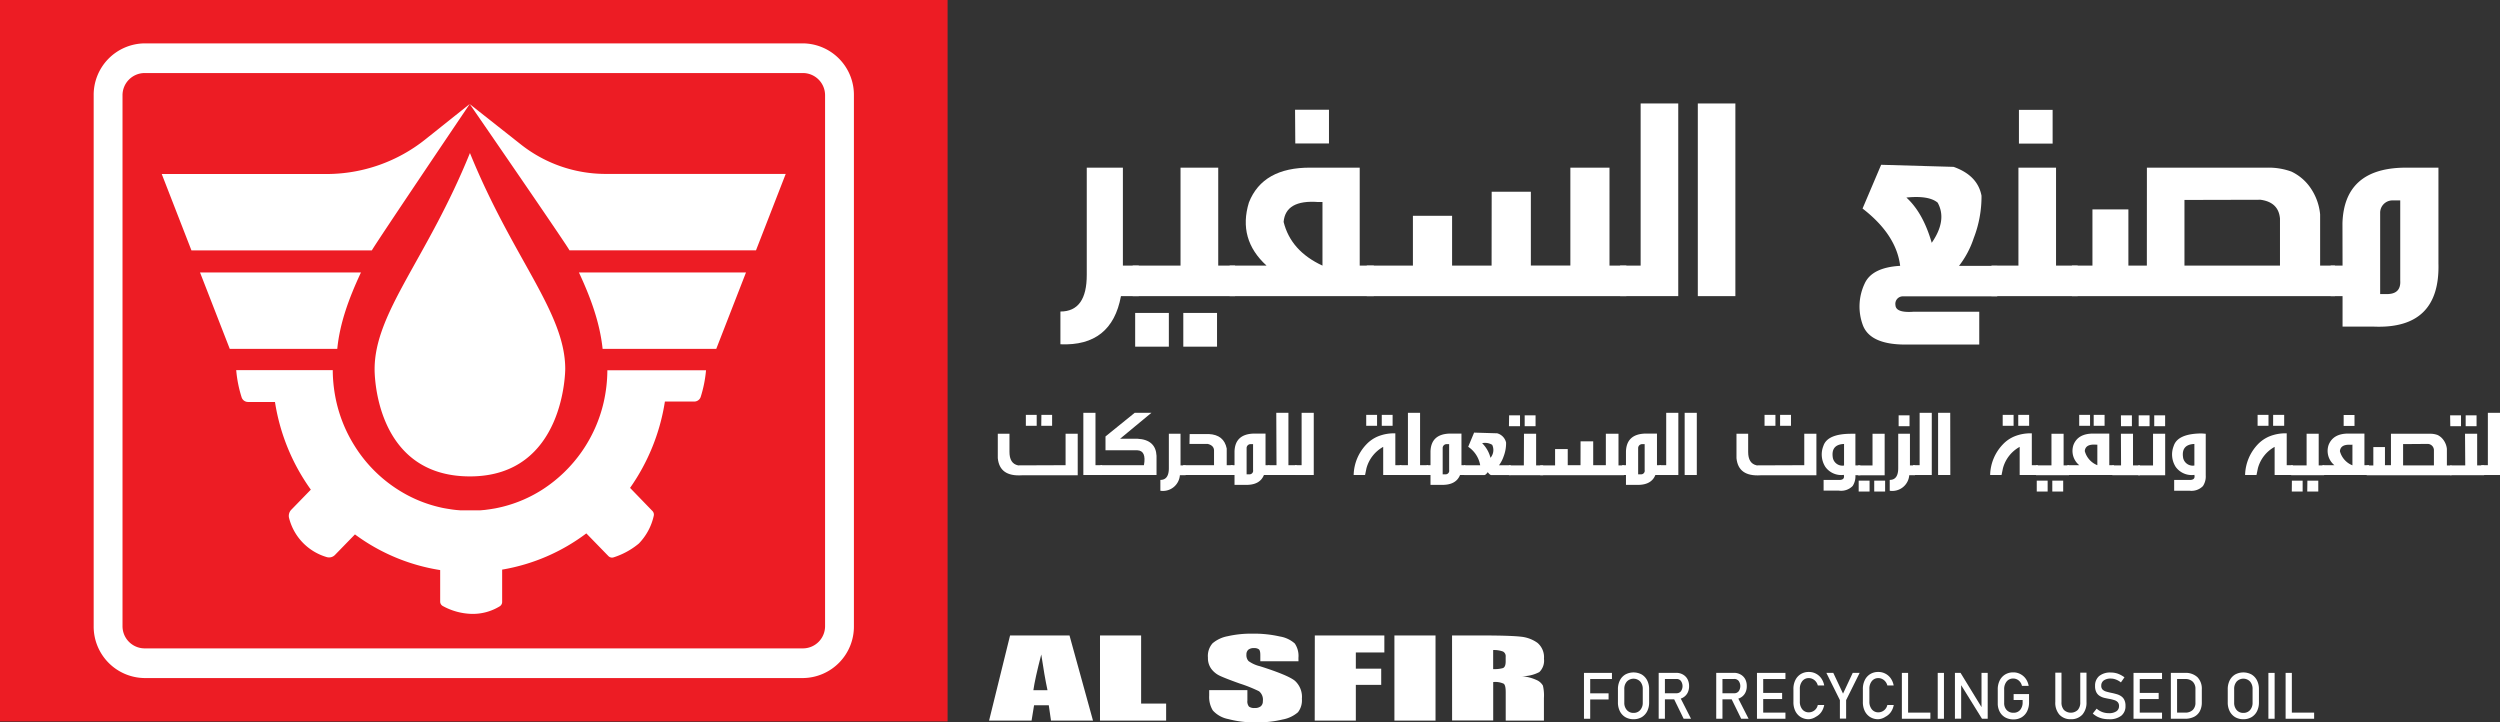
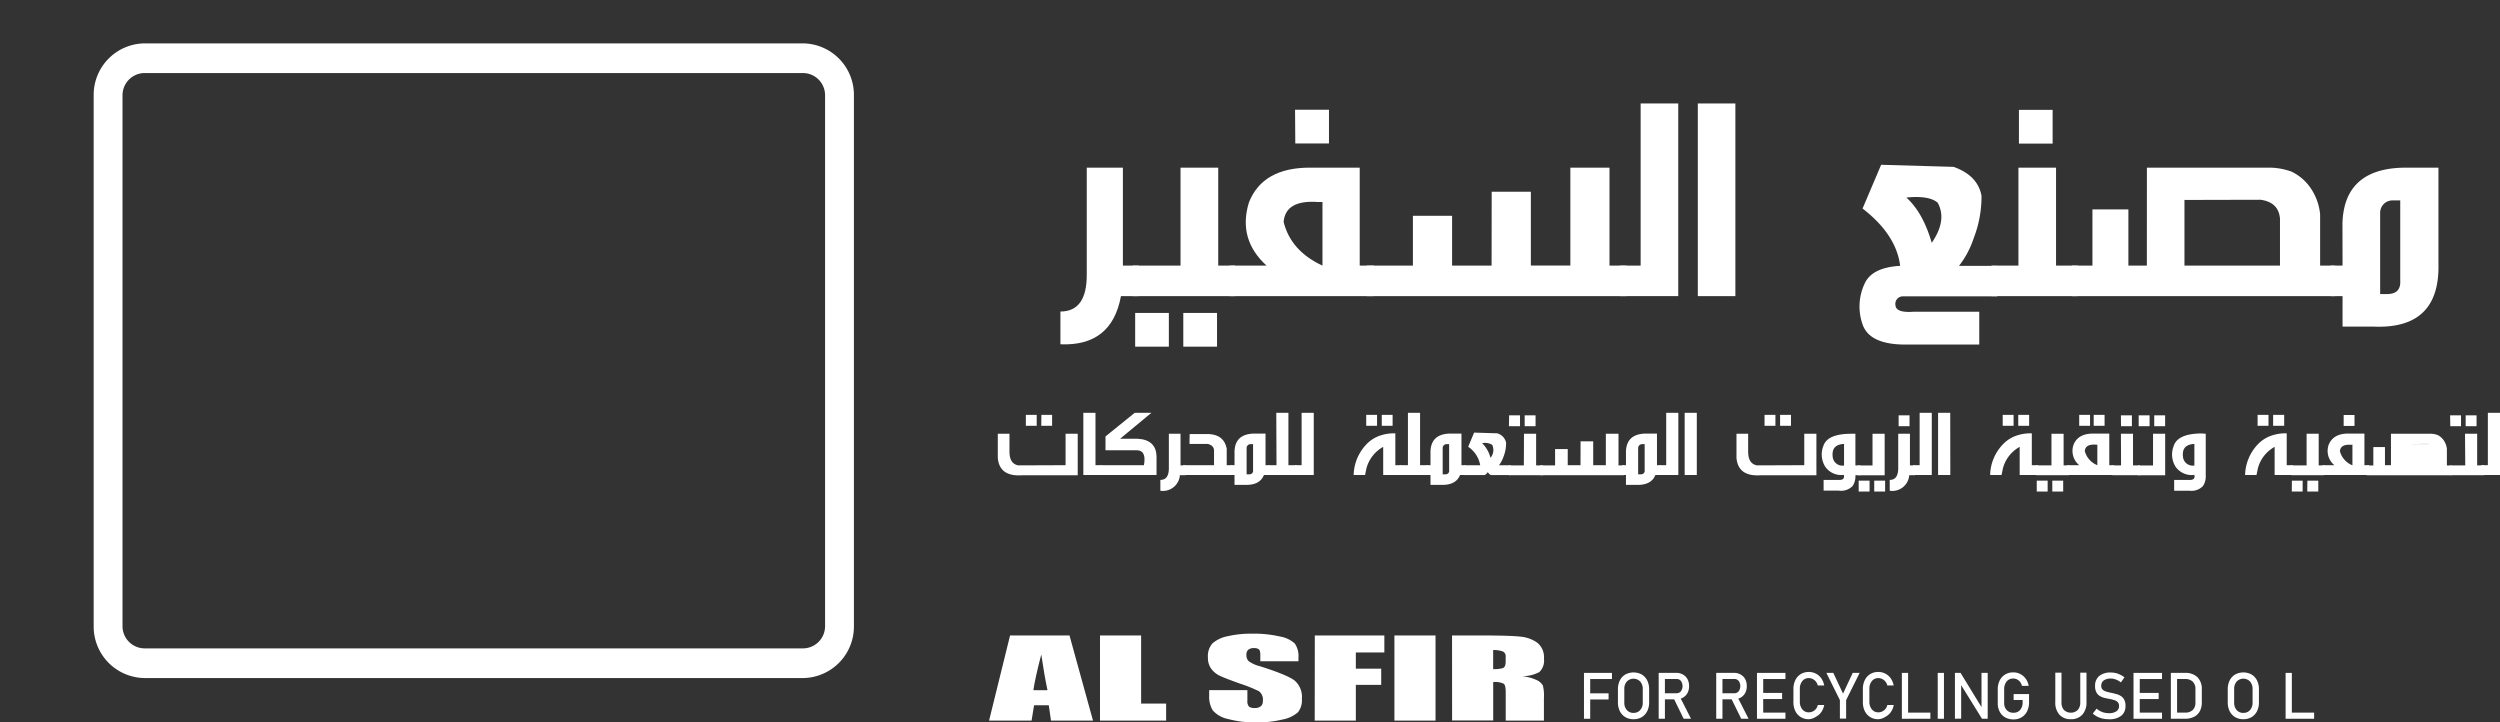
<svg xmlns="http://www.w3.org/2000/svg" viewBox="0 0 541.77 156.55">
  <rect x="0" y="0" width="541.77" height="156.55" fill="#333333" stroke="none" />
  <g id="Layer_2" data-name="Layer 2">
    <g id="Layer_1-2" data-name="Layer 1">
-       <rect width="205.35" height="156.34" transform="translate(205.35 156.34) rotate(180)" style="fill:#ed1c24" />
      <path d="M174.05,146.94H31.3a11.16,11.16,0,0,1-11-11.3V20.7a11.16,11.16,0,0,1,11-11.3H174.05a11.16,11.16,0,0,1,11,11.3V135.64A11.16,11.16,0,0,1,174.05,146.94ZM31.3,15.83a4.81,4.81,0,0,0-4.75,4.87V135.64a4.81,4.81,0,0,0,4.75,4.87H174.05a4.81,4.81,0,0,0,4.75-4.87V20.7a4.81,4.81,0,0,0-4.75-4.87Z" style="fill:#fff" />
-       <path d="M73.09,75.6H49.79L43.35,59.05H78.22C75.61,64.64,73.64,70,73.09,75.6Zm57.5,0h24.63l6.44-16.55h-36.2C128.07,64.64,130,70,130.59,75.6Zm.64-37.91a29.66,29.66,0,0,1-18.42-6.44l-11-8.68s20.93,30.36,21.6,31.68h40.42l6.44-16.56ZM101.8,22.53l0,0-9.58,7.64a34.35,34.35,0,0,1-21.43,7.54H35.05l6.44,16.56H80.58C81.22,53,101.8,22.53,101.8,22.53Zm30.36,57.71h-.54a32,32,0,0,1-.79,6.9A30.69,30.69,0,0,1,117.69,106a29,29,0,0,1-8.87,3.84c-.5.12-1,.23-1.51.33l-.54.09c-.35.06-.71.12-1.07.16l-.58.08-1.12.1-.52,0c-.54,0-1.09,0-1.64,0s-1,0-1.51,0l-.47,0-1-.08-.52-.06q-.51-.06-1-.15l-.46-.07c-.48-.08-1-.17-1.43-.28a28.86,28.86,0,0,1-9.08-3.77,30.13,30.13,0,0,1-9.59-9.67,30.66,30.66,0,0,1-3.88-9.41,32,32,0,0,1-.79-6.9H51.19a26.79,26.79,0,0,0,1.15,5.82,1.46,1.46,0,0,0,1.4,1.08h5.85a44.16,44.16,0,0,0,7.77,19l-4.24,4.36a1.91,1.91,0,0,0-.46,1.85,11.83,11.83,0,0,0,8.16,8.41,1.77,1.77,0,0,0,1.77-.47l4.33-4.45a42,42,0,0,0,18.47,7.73v6.79a1.09,1.09,0,0,0,.57,1,13.72,13.72,0,0,0,6.14,1.7,11.17,11.17,0,0,0,6.23-1.66,1.11,1.11,0,0,0,.49-.93v-7a41.9,41.9,0,0,0,18.24-7.85l4.79,4.92a1.1,1.1,0,0,0,1.1.28,16.28,16.28,0,0,0,5.49-3,12.5,12.5,0,0,0,3.23-6,1.12,1.12,0,0,0-.29-1.06l-4.84-5a44.34,44.34,0,0,0,7.55-18.71h6.38a1.47,1.47,0,0,0,1.4-1.08A26.79,26.79,0,0,0,153,80.24H132.16Zm-30.32,23c20.68,0,20.65-23.29,20.65-23.29,0-12.27-11.4-24-20.65-46.79C92.59,56,81.18,67.68,81.18,80,81.18,80,80.83,103.24,101.84,103.24Z" style="fill:#fff" />
      <path d="M230.92,100.81V94h2.63v9h-12.1c-3.21.2-4.95-1-5.22-3.71V94h2.53v3.93c0,1.67.6,2.65,1.86,2.92Zm-8.61-10.9h2.35v2.36h-2.35Zm3.37,0H228v2.36h-2.35Z" style="fill:#ffffff" />
      <path d="M237.4,100.81h1.44v2.13h-4.07V89.46h2.63Z" style="fill:#ffffff" />
      <path d="M245.9,89.46h3.62l-6.79,5.62h3.79c2.62.14,4,1.38,4.11,3.7v4.16H238.48v-2.13h9.42c.38-2.09-.09-3.17-1.43-3.23h-6.9v-3Z" style="fill:#ffffff" />
      <path d="M255.83,94v6.85h1.11v2.13h-1.25a3.69,3.69,0,0,1-4.23,3.37V104c1.24,0,1.85-.87,1.84-2.57V94Z" style="fill:#ffffff" />
      <path d="M257.81,94.06h4.13q3.3.15,3.9,3.14v3.61h1.31v2.13H256.39v-2.13h6.7v-3c.06-.82-.38-1.35-1.32-1.6h-4Z" style="fill:#ffffff" />
      <path d="M267.53,97.83q.12-3.78,4.24-3.87h2.48v6.85h.83v2.13H273.9q-.9,2.27-4.18,2.13h-2.19v-2.13h-.83v-2.13h.83ZM271,96.25a.85.85,0,0,0-.85.88v5.66h.57a.78.78,0,0,0,.83-.94v-5.6Z" style="fill:#ffffff" />
      <path d="M276.58,89.46h2.63v11.35H281v2.13h-6.14v-2.13h1.77Z" style="fill:#ffffff" />
      <path d="M282.07,89.46h2.63v13.48h-4.06v-2.13h1.43Z" style="fill:#ffffff" />
      <path d="M296.07,96.34a7.31,7.31,0,0,1,2.54-1.77,9.25,9.25,0,0,1,3.77-.66v6.9h1.32v2.13h-3.95v-6.1a7.56,7.56,0,0,0-3.63,4.65l-.3,1.45h-2.47A9.91,9.91,0,0,1,296.07,96.34Zm0-6.43h2.35v2.36h-2.35Zm3.37,0h2.35v2.36h-2.35Z" style="fill:#ffffff" />
      <path d="M305.11,89.46h2.63v11.35h1.74v2.13h-6.15v-2.13h1.78Z" style="fill:#ffffff" />
      <path d="M310,97.83q.12-3.78,4.23-3.87h2.48v6.85h.83v2.13H316.4c-.6,1.51-2,2.22-4.18,2.13H310v-2.13h-.83v-2.13H310Zm3.49-1.58a.84.84,0,0,0-.85.88v5.66h.57a.78.78,0,0,0,.83-.94v-5.6Z" style="fill:#ffffff" />
      <path d="M319.45,93.75l5,.15a2.7,2.7,0,0,1,1.93,2,7.94,7.94,0,0,1-.53,3,7,7,0,0,1-1,1.92h2.54v2.13h-4.22c-.2,0-.45-.21-.76-.63q-.46.63-.75.63H317.3v-2.13h3.47a6.05,6.05,0,0,0-2.6-4Zm3.92,2.65a3,3,0,0,0-2.18-.36A6.78,6.78,0,0,1,323,99.21,2.6,2.6,0,0,0,323.37,96.4Z" style="fill:#ffffff" />
      <path d="M330.26,94h2.63v6.85h1.52v2.13H327v-2.13h3.23Zm-3.22-4h2.36v2.36H327Zm3.37,0h2.36v2.36h-2.36Z" style="fill:#ffffff" />
      <path d="M342.52,95.64h2.74v5.17H348V94h2.74v6.85h1.18v2.13H333.78v-2.13H337V97.32h2.74v3.49h2.77Z" style="fill:#ffffff" />
      <path d="M352.36,97.83q.13-3.78,4.24-3.87h2.48v6.85h.83v2.13h-1.18q-.9,2.27-4.17,2.13h-2.2v-2.13h-.83v-2.13h.83Zm3.5-1.58a.86.86,0,0,0-.86.88v5.66h.58a.78.78,0,0,0,.83-.94v-5.6Z" style="fill:#ffffff" />
      <path d="M361.08,89.46h2.63v13.48h-4.07v-2.13h1.44Z" style="fill:#ffffff" />
      <path d="M367.71,102.94h-2.63V89.46h2.63Z" style="fill:#ffffff" />
      <path d="M391,100.81V94h2.63v9h-12.1c-3.21.2-4.95-1-5.22-3.71V94h2.53v3.93c0,1.67.6,2.65,1.86,2.92Zm-8.61-10.9h2.36v2.36h-2.36Zm3.37,0h2.36v2.36h-2.36Z" style="fill:#ffffff" />
      <path d="M402.08,94v6.85h1.07v2.13h-1.07a3.78,3.78,0,0,1-.6,2.34,3.48,3.48,0,0,1-3,1h-3.29V104h3.61c.67-.06.93-.42.77-1.09a4.24,4.24,0,0,1-4-1.73,5,5,0,0,1-.43-4.54Q396,94,401.2,94Zm-2.46,2.21q-2.89.12-2.43,3a2.11,2.11,0,0,0,2.43,1.67Z" style="fill:#ffffff" />
      <path d="M405.79,94h2.63v9h-5.75v-2.13h3.12Zm-3,10.16h2.36v2.36h-2.36Zm3.37,0h2.36v2.36h-2.36Z" style="fill:#ffffff" />
      <path d="M413.9,94v6.85H415v2.13h-1.25a3.69,3.69,0,0,1-4.23,3.37V104c1.23,0,1.85-.87,1.84-2.57V94Zm-2.45-4h2.36v2.36h-2.36Z" style="fill:#ffffff" />
      <path d="M416,89.46h2.63v13.48h-4.07v-2.13H416Z" style="fill:#ffffff" />
      <path d="M422.65,102.94H420V89.46h2.63Z" style="fill:#ffffff" />
      <path d="M434,96.34a7.31,7.31,0,0,1,2.54-1.77,9.22,9.22,0,0,1,3.77-.66v6.9h1.32v2.13h-3.95v-6.1a7.5,7.5,0,0,0-3.63,4.65l-.3,1.45h-2.47A9.91,9.91,0,0,1,434,96.34Zm0-6.43h2.36v2.36h-2.36Zm3.37,0h2.36v2.36h-2.36Z" style="fill:#ffffff" />
      <path d="M444.57,94h2.63v6.85h1.17v2.13h-7.15v-2.13h3.35Zm-3.19,10.16h2.36v2.36h-2.36Zm3.37,0h2.36v2.36h-2.36Z" style="fill:#ffffff" />
      <path d="M449.35,96.39c.65-1.64,2.1-2.45,4.33-2.43h3.42v6.85h1v2.13H448v-2.13h2.59A4,4,0,0,1,449.35,96.39Zm1.23-6.48h2.35v2.36h-2.35Zm3.62,6.45c-1.52-.11-2.32.35-2.41,1.39a4.54,4.54,0,0,0,2.72,3.06V96.36Zm-.48-6.45h2.36v2.36h-2.36Z" style="fill:#ffffff" />
      <path d="M459.62,94h2.62v6.85h1.52v2.13h-6v-2.13h1.89Zm0-4H462v2.36h-2.36Z" style="fill:#ffffff" />
      <path d="M466.58,94h2.63v9h-5.86v-2.13h3.23Zm-3.11-4h2.36v2.36h-2.36Zm3.37,0h2.36v2.36h-2.36Z" style="fill:#ffffff" />
      <path d="M478,94v9a3.78,3.78,0,0,1-.61,2.34,3.47,3.47,0,0,1-2.94,1h-3.29V104h3.6c.68-.06.93-.42.78-1.09a4.27,4.27,0,0,1-4.05-1.73,5,5,0,0,1-.43-4.54q.86-2.67,6.05-2.71Zm-2.46,2.21c-1.93.08-2.75,1.07-2.44,3a2.12,2.12,0,0,0,2.44,1.67Z" style="fill:#ffffff" />
      <path d="M489.24,96.34a7.45,7.45,0,0,1,2.55-1.77,9.2,9.2,0,0,1,3.76-.66v6.9h1.33v2.13h-3.95v-6.1a7.5,7.5,0,0,0-3.63,4.65l-.3,1.45h-2.47A10,10,0,0,1,489.24,96.34Zm0-6.43h2.36v2.36h-2.36Zm3.37,0H495v2.36H492.6Z" style="fill:#ffffff" />
      <path d="M499.86,94h2.62v6.85h1.18v2.13h-7.15v-2.13h3.35Zm-3.19,10.16H499v2.36h-2.35Zm3.36,0h2.36v2.36H500Z" style="fill:#ffffff" />
      <path d="M504.64,96.39q1-2.46,4.32-2.43h3.43v6.85h1v2.13H503.29v-2.13h2.59A4,4,0,0,1,504.64,96.39Zm4.85,0c-1.52-.11-2.32.35-2.41,1.39a4.53,4.53,0,0,0,2.71,3.06V96.36Zm-1.6-6.45h2.35v2.36h-2.35Z" style="fill:#ffffff" />
-       <path d="M518.14,94h8.47a4.47,4.47,0,0,1,1.64.27,3.4,3.4,0,0,1,1.21,1,4,4,0,0,1,.8,2v3.6h1v2.13H512.88v-2.13h1.44V96.88h2.52v3.93h1.3Zm2.63,2.24v4.61h6.68V97.52a1.37,1.37,0,0,0-1.36-1.32Z" style="fill:#ffffff" />
+       <path d="M518.14,94h8.47a4.47,4.47,0,0,1,1.64.27,3.4,3.4,0,0,1,1.21,1,4,4,0,0,1,.8,2v3.6h1v2.13H512.88v-2.13h1.44V96.88h2.52v3.93h1.3Zm2.63,2.24h6.68V97.52a1.37,1.37,0,0,0-1.36-1.32Z" style="fill:#ffffff" />
      <path d="M534.19,94h2.63v6.85h1.51v2.13H531v-2.13h3.24Zm-3.23-4h2.36v2.36H531Zm3.37,0h2.36v2.36h-2.36Z" style="fill:#ffffff" />
      <path d="M539.14,89.46h2.63v13.48H537.7v-2.13h1.44Z" style="fill:#ffffff" />
      <path d="M243.34,36.33V57.56h3.44v6.61h-3.86q-2,10.92-13.12,10.44v-7.1q5.74,0,5.71-8V36.33Z" style="fill:#ffffff" />
      <path d="M255.83,36.33H264V57.56h3.65v6.61H245.46V57.56h10.37ZM246,67.82h7.3v7.31H246Zm10.43,0h7.31v7.31h-7.31Z" style="fill:#ffffff" />
      <path d="M270.65,43.88q3-7.62,13.39-7.55h10.62V57.56h3.06v6.61H266.47V57.56h8Q268.21,51.85,270.65,43.88Zm15-.1q-7.06-.53-7.48,4.31,1.56,6.3,8.42,9.47V43.78Zm-5-20H288v7.31H280.7Z" style="fill:#ffffff" />
      <path d="M323.26,41.55h8.49v16h8.56V36.33h8.48V57.56h3.66v6.61H296.19V57.56h10V46.77h8.49V57.56h8.56Z" style="fill:#ffffff" />
      <path d="M355.54,22.42h8.15V64.17h-12.6V57.56h4.45Z" style="fill:#ffffff" />
      <path d="M376.07,64.17h-8.14V22.42h8.14Z" style="fill:#ffffff" />
      <path d="M407.66,35.71l15.7.45q5.22,1.85,6.05,6.26a24.92,24.92,0,0,1-1.69,9.19,20,20,0,0,1-3.18,6h8.28v6.61H412.36a1.62,1.62,0,0,0-1.6,1.9c.05,1.14,1.34,1.62,3.86,1.44h14.3v7.1H413.65q-8.41.21-10-4.32a11.65,11.65,0,0,1,.44-8.9c1.06-2.32,3.63-3.6,7.69-3.83q-.84-6.78-8.15-12.42Zm12.25,8.21c-1.27-1.07-3.54-1.44-6.78-1.11q3.62,3.3,5.49,9.81Q422,47.72,419.91,43.92Z" style="fill:#ffffff" />
      <path d="M437.41,36.33h8.15V57.56h4.69v6.61H431.57V57.56h5.84Zm.11-12.52h7.3v7.31h-7.3Z" style="fill:#ffffff" />
      <path d="M465.25,36.33h26.23a14.37,14.37,0,0,1,5.1.86,10.47,10.47,0,0,1,3.74,3,12.13,12.13,0,0,1,2.47,6.26V57.56H506v6.61H449V57.56h4.45V45.38h7.79V57.56h4Zm8.14,7V57.56h20.7V47.36q-.31-3.54-4.21-4.07Z" style="fill:#ffffff" />
      <path d="M507.63,48.34q.38-11.7,13.11-12h7.69V57.07q.39,14.29-14,13.71h-6.78V64.17h-2.58V57.56h2.58Zm10.82-4.91a2.67,2.67,0,0,0-2.65,2.75V63.72h1.78c1.83-.1,2.69-1.07,2.57-2.93V43.43Z" style="fill:#ffffff" />
      <path d="M343.26,155.76v-9.94h1.35v9.94Zm.66-8.61v-1.33h5.4v1.33Zm0,4.43v-1.33h4.67v1.33Z" style="fill:#ffffff" />
      <path d="M354,155.86a3.41,3.41,0,0,1-1.78-.45,3.11,3.11,0,0,1-1.18-1.28,4.22,4.22,0,0,1-.42-1.93v-2.82a4.19,4.19,0,0,1,.42-1.93,3.11,3.11,0,0,1,1.18-1.28,3.75,3.75,0,0,1,3.56,0,3.17,3.17,0,0,1,1.18,1.28,4.19,4.19,0,0,1,.42,1.93v2.82a4.22,4.22,0,0,1-.42,1.93,3.17,3.17,0,0,1-1.18,1.28A3.44,3.44,0,0,1,354,155.86Zm0-1.37a1.85,1.85,0,0,0,1.45-.62,2.37,2.37,0,0,0,.55-1.62v-2.92a2.4,2.4,0,0,0-.55-1.63,2,2,0,0,0-2.9,0,2.35,2.35,0,0,0-.55,1.63v2.92a2.32,2.32,0,0,0,.55,1.62A1.85,1.85,0,0,0,354,154.49Z" style="fill:#ffffff" />
      <path d="M359.45,155.76v-9.95h1.35v9.95Zm.59-4.2v-1.33h3.28a1.16,1.16,0,0,0,.94-.42,1.94,1.94,0,0,0,0-2.25,1.16,1.16,0,0,0-.94-.42H360v-1.33h3.22a2.91,2.91,0,0,1,1.47.36,2.55,2.55,0,0,1,1,1,3.19,3.19,0,0,1,.35,1.52,3.13,3.13,0,0,1-.35,1.5,2.57,2.57,0,0,1-1,1,2.91,2.91,0,0,1-1.47.36Zm4.82,4.2-2.2-4.51,1.34-.32,2.46,4.83Z" style="fill:#ffffff" />
      <path d="M371.92,155.76v-9.95h1.35v9.95Zm.58-4.2v-1.33h3.28a1.18,1.18,0,0,0,1-.42,1.94,1.94,0,0,0,0-2.25,1.18,1.18,0,0,0-1-.42H372.5v-1.33h3.23a2.91,2.91,0,0,1,1.47.36,2.55,2.55,0,0,1,1,1,3.19,3.19,0,0,1,.34,1.52,3,3,0,0,1-.35,1.5,2.55,2.55,0,0,1-1,1,2.91,2.91,0,0,1-1.47.36Zm4.83,4.2-2.21-4.51,1.35-.32,2.46,4.83Z" style="fill:#ffffff" />
      <path d="M380.75,155.76v-9.94h1.35v9.94Zm.65-8.61v-1.33h5.52v1.33Zm0,4.34v-1.33h4.8v1.33Zm0,4.27v-1.33h5.52v1.33Z" style="fill:#ffffff" />
      <path d="M392,155.86a3.28,3.28,0,0,1-1.76-.46,3.18,3.18,0,0,1-1.17-1.29,4.31,4.31,0,0,1-.42-2v-2.73a4.25,4.25,0,0,1,.42-2,3.14,3.14,0,0,1,1.17-1.3,3.28,3.28,0,0,1,1.76-.46,3.18,3.18,0,0,1,1.53.37,3.24,3.24,0,0,1,1.15,1,3.91,3.91,0,0,1,.64,1.55h-1.39a2.08,2.08,0,0,0-.42-.84,1.94,1.94,0,0,0-.69-.55,1.71,1.71,0,0,0-.82-.2,1.75,1.75,0,0,0-1.42.64,2.59,2.59,0,0,0-.54,1.71v2.73a2.57,2.57,0,0,0,.54,1.7,1.75,1.75,0,0,0,1.42.64,2,2,0,0,0,1.19-.41,2,2,0,0,0,.74-1.18h1.39a3.91,3.91,0,0,1-.64,1.55,3.27,3.27,0,0,1-1.16,1A3.11,3.11,0,0,1,392,155.86Z" style="fill:#ffffff" />
      <path d="M403,145.82l-2.93,5.9v4h-1.35v-4l-2.93-5.9h1.5l2.11,4.49,2.1-4.49Z" style="fill:#ffffff" />
      <path d="M407.05,155.86a3.28,3.28,0,0,1-1.76-.46,3.18,3.18,0,0,1-1.17-1.29,4.31,4.31,0,0,1-.42-2v-2.73a4.25,4.25,0,0,1,.42-2,3.14,3.14,0,0,1,1.17-1.3,3.28,3.28,0,0,1,1.76-.46,3.18,3.18,0,0,1,1.53.37,3.24,3.24,0,0,1,1.15,1,3.91,3.91,0,0,1,.64,1.55H409a2.08,2.08,0,0,0-.42-.84,1.94,1.94,0,0,0-.69-.55,1.71,1.71,0,0,0-.82-.2,1.75,1.75,0,0,0-1.42.64,2.59,2.59,0,0,0-.54,1.71v2.73a2.57,2.57,0,0,0,.54,1.7,1.75,1.75,0,0,0,1.42.64,2,2,0,0,0,1.93-1.59h1.39a3.91,3.91,0,0,1-.64,1.55,3.27,3.27,0,0,1-1.16,1A3.11,3.11,0,0,1,407.05,155.86Z" style="fill:#ffffff" />
      <path d="M412.15,155.76v-9.94h1.35v9.94Zm.68,0v-1.33h5.5v1.33Z" style="fill:#ffffff" />
      <path d="M421.27,145.82v9.94h-1.35v-9.94Z" style="fill:#ffffff" />
      <path d="M423.65,155.75v-9.93h1.22l4.7,7.68-.16.18v-7.86h1.34v9.93h-1.24l-4.69-7.56L425,148v7.74Z" style="fill:#ffffff" />
      <path d="M436.37,150.41h3.34v1.73a4.32,4.32,0,0,1-.42,2,3.1,3.1,0,0,1-1.18,1.3,3.29,3.29,0,0,1-1.77.46,3.57,3.57,0,0,1-1.79-.43,3,3,0,0,1-1.19-1.22,3.8,3.8,0,0,1-.43-1.85v-2.93a4.25,4.25,0,0,1,.42-2,3.17,3.17,0,0,1,1.18-1.3,3.29,3.29,0,0,1,1.77-.46,3.15,3.15,0,0,1,1.53.37,3.27,3.27,0,0,1,1.16,1,3.77,3.77,0,0,1,.64,1.55h-1.46a2.09,2.09,0,0,0-.72-1.18,1.88,1.88,0,0,0-1.15-.41,1.78,1.78,0,0,0-1.44.64,2.59,2.59,0,0,0-.54,1.71v2.93a2.17,2.17,0,0,0,.55,1.56,1.93,1.93,0,0,0,1.47.58,1.82,1.82,0,0,0,1.44-.61,2.52,2.52,0,0,0,.54-1.72v-.43h-1.95Z" style="fill:#ffffff" />
      <path d="M448.77,155.86a3.22,3.22,0,0,1-2.49-1,3.92,3.92,0,0,1-.88-2.74v-6.34h1.34v6.39a2.43,2.43,0,0,0,.53,1.68,2.18,2.18,0,0,0,3,0,2.39,2.39,0,0,0,.54-1.68v-6.39h1.35v6.34a3.93,3.93,0,0,1-.89,2.74A3.24,3.24,0,0,1,448.77,155.86Z" style="fill:#ffffff" />
      <path d="M457,155.86a6.16,6.16,0,0,1-1.32-.13,5.5,5.5,0,0,1-1.16-.41,5.17,5.17,0,0,1-1-.69l.84-1.06a3.88,3.88,0,0,0,1.21.73,4,4,0,0,0,1.44.25,2.77,2.77,0,0,0,1.62-.4,1.32,1.32,0,0,0,.58-1.13h0a1.22,1.22,0,0,0-.29-.87,1.72,1.72,0,0,0-.77-.44,8.64,8.64,0,0,0-1-.25c-.37-.06-.73-.14-1.1-.22a3.35,3.35,0,0,1-1-.41,2,2,0,0,1-.75-.8,2.84,2.84,0,0,1-.28-1.38h0a2.7,2.7,0,0,1,.89-2.15,3.77,3.77,0,0,1,2.52-.76,4.66,4.66,0,0,1,1.52.25,5.69,5.69,0,0,1,1.44.79l-.77,1.1a4,4,0,0,0-1.09-.62,3.06,3.06,0,0,0-1.1-.21,2.55,2.55,0,0,0-1.53.41,1.35,1.35,0,0,0-.54,1.15h0a1.11,1.11,0,0,0,.31.85,1.93,1.93,0,0,0,.83.43c.35.1.71.19,1.11.27s.7.16,1.05.26a3.19,3.19,0,0,1,1,.45,2,2,0,0,1,.69.79,2.82,2.82,0,0,1,.26,1.32h0a2.6,2.6,0,0,1-.92,2.13A4.06,4.06,0,0,1,457,155.86Z" style="fill:#ffffff" />
      <path d="M462.35,155.76v-9.94h1.35v9.94Zm.65-8.61v-1.33h5.53v1.33Zm0,4.34v-1.33h4.8v1.33Zm0,4.27v-1.33h5.53v1.33Z" style="fill:#ffffff" />
      <path d="M470.44,155.76v-9.94h1.35v9.94Zm.92,0v-1.33h2.17a2.27,2.27,0,0,0,1.65-.57,2.14,2.14,0,0,0,.59-1.61v-2.92a2.14,2.14,0,0,0-.59-1.61,2.27,2.27,0,0,0-1.65-.57h-2.17v-1.33h2.13a3.73,3.73,0,0,1,2.71.93,3.55,3.55,0,0,1,.95,2.63v2.82a4,4,0,0,1-.43,1.92,2.89,2.89,0,0,1-1.25,1.22,4.32,4.32,0,0,1-2,.42Z" style="fill:#ffffff" />
      <path d="M486.15,155.86a3.44,3.44,0,0,1-1.78-.45,3.17,3.17,0,0,1-1.18-1.28,4.22,4.22,0,0,1-.42-1.93v-2.82a4.19,4.19,0,0,1,.42-1.93,3.17,3.17,0,0,1,1.18-1.28,3.75,3.75,0,0,1,3.56,0,3.11,3.11,0,0,1,1.18,1.28,4.19,4.19,0,0,1,.42,1.93v2.82a4.22,4.22,0,0,1-.42,1.93,3.11,3.11,0,0,1-1.18,1.28A3.41,3.41,0,0,1,486.15,155.86Zm0-1.37a1.87,1.87,0,0,0,1.46-.62,2.37,2.37,0,0,0,.54-1.62v-2.92a2.39,2.39,0,0,0-.54-1.63,2,2,0,0,0-2.91,0,2.39,2.39,0,0,0-.54,1.63v2.92a2.37,2.37,0,0,0,.54,1.62A1.86,1.86,0,0,0,486.15,154.49Z" style="fill:#ffffff" />
-       <path d="M492.93,145.82v9.94h-1.35v-9.94Z" style="fill:#ffffff" />
      <path d="M495.31,155.76v-9.94h1.35v9.94Zm.68,0v-1.33h5.5v1.33Z" style="fill:#ffffff" />
      <path d="M231.77,137.71l5.09,18.45h-9.1l-.48-3.32h-3.19l-.54,3.32h-9.21l4.55-18.45ZM227,149.57q-.67-3.13-1.35-7.74-1.37,5.29-1.71,7.74Z" style="fill:#ffffff" />
      <path d="M247.29,137.71v14.76h5.42v3.69H238.38V137.71Z" style="fill:#ffffff" />
      <path d="M281.39,143.3h-8.27v-1.37c0-.64-.11-1.05-.32-1.22a1.65,1.65,0,0,0-1.06-.26,1.81,1.81,0,0,0-1.22.35,1.35,1.35,0,0,0-.41,1.07,1.88,1.88,0,0,0,.46,1.39,7.12,7.12,0,0,0,2.52,1.13q6,1.91,7.5,3.12a4.7,4.7,0,0,1,1.54,3.93,4.2,4.2,0,0,1-.85,2.91,7,7,0,0,1-3.32,1.57,23.07,23.07,0,0,1-5.71.63,22.52,22.52,0,0,1-6.11-.73,6,6,0,0,1-3.31-1.86,5.58,5.58,0,0,1-.79-3.2v-1.21h8.28v2.25a1.79,1.79,0,0,0,.35,1.33,1.94,1.94,0,0,0,1.24.3,2,2,0,0,0,1.32-.38,1.4,1.4,0,0,0,.44-1.12,2.33,2.33,0,0,0-.83-2.13,31,31,0,0,0-4.17-1.67c-2.22-.79-3.68-1.37-4.4-1.72a4.89,4.89,0,0,1-1.79-1.49,3.92,3.92,0,0,1-.71-2.41,4.13,4.13,0,0,1,1-3.1,7,7,0,0,1,3.24-1.53,22.92,22.92,0,0,1,5.42-.56,25.12,25.12,0,0,1,5.92.61,6.39,6.39,0,0,1,3.24,1.52,4.78,4.78,0,0,1,.79,3.12Z" style="fill:#ffffff" />
      <path d="M284.93,137.71H300v3.69h-6.18v3.5h5.5v3.51h-5.5v7.75h-8.91Z" style="fill:#ffffff" />
      <path d="M311.09,137.71v18.45h-8.91V137.71Z" style="fill:#ffffff" />
      <path d="M314.67,137.71H321c4.21,0,7,.09,8.54.26a7.4,7.4,0,0,1,3.64,1.34,4.06,4.06,0,0,1,1.41,3.44,3.44,3.44,0,0,1-1,2.89,7.76,7.76,0,0,1-3.92.89,9.65,9.65,0,0,1,3.56.95,3,3,0,0,1,1.13,1.09,9.31,9.31,0,0,1,.22,2.72v4.87h-8.28V150c0-1-.14-1.6-.43-1.83a4.33,4.33,0,0,0-2.28-.36v8.32h-8.91Zm8.91,3.16V145a6.8,6.8,0,0,0,2.11-.22q.6-.23.6-1.44v-1a1.14,1.14,0,0,0-.58-1.15A5.71,5.71,0,0,0,323.58,140.87Z" style="fill:#ffffff" />
    </g>
  </g>
</svg>